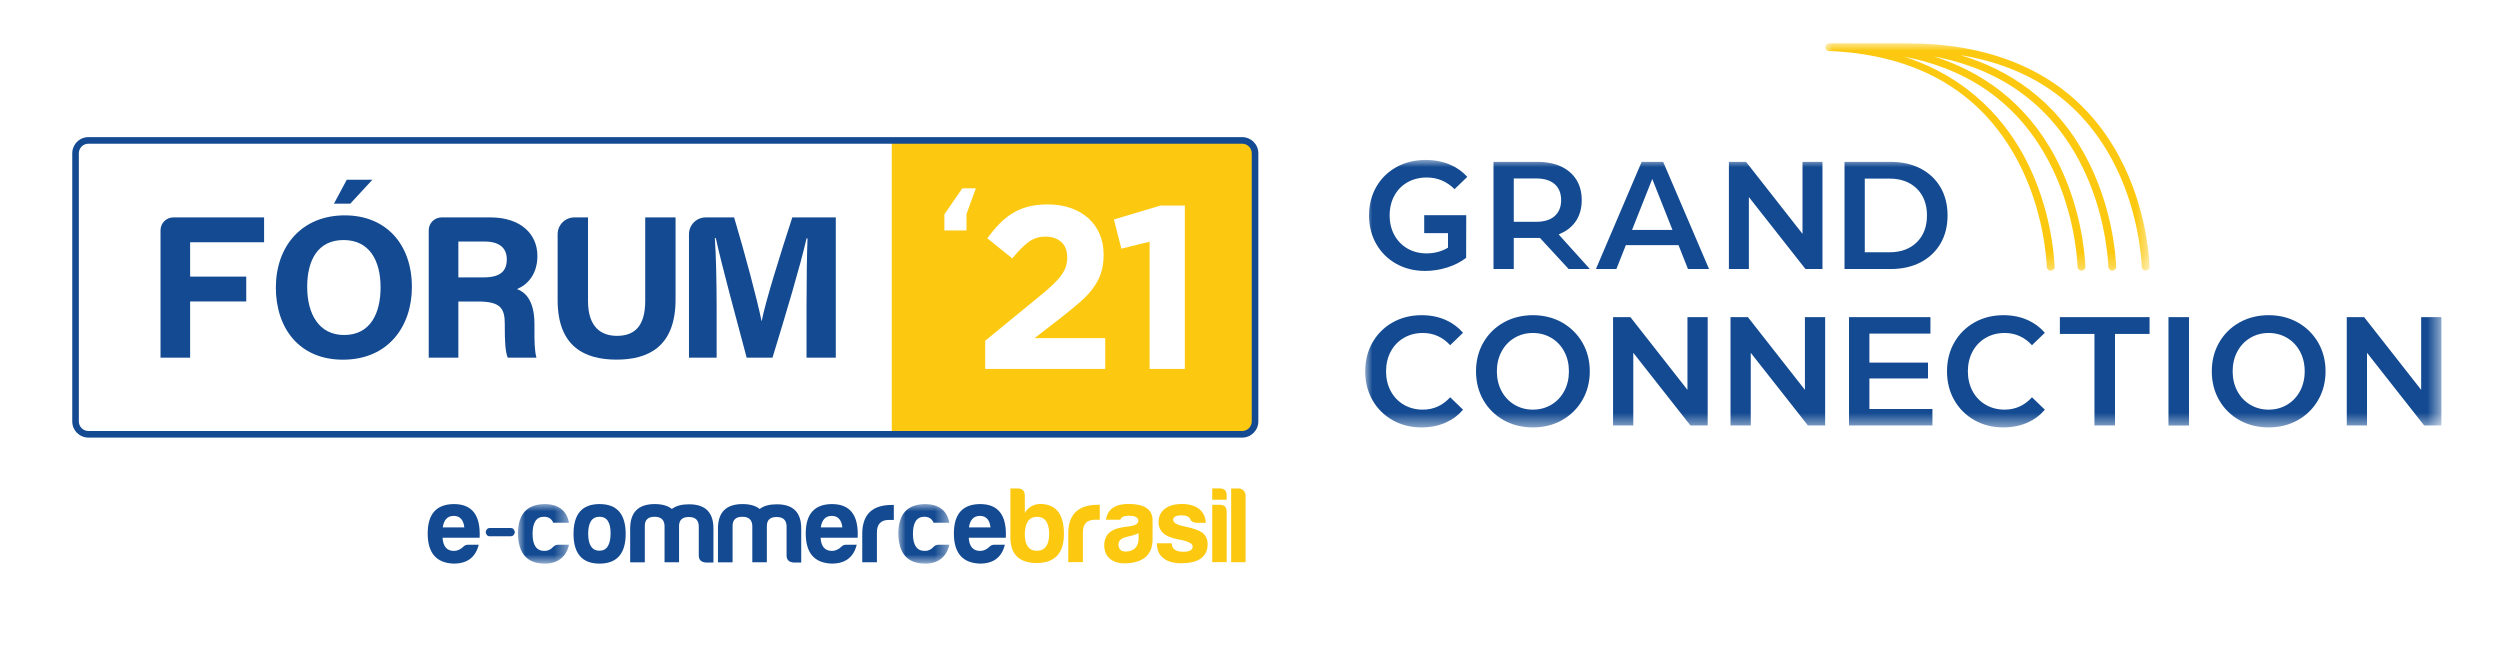
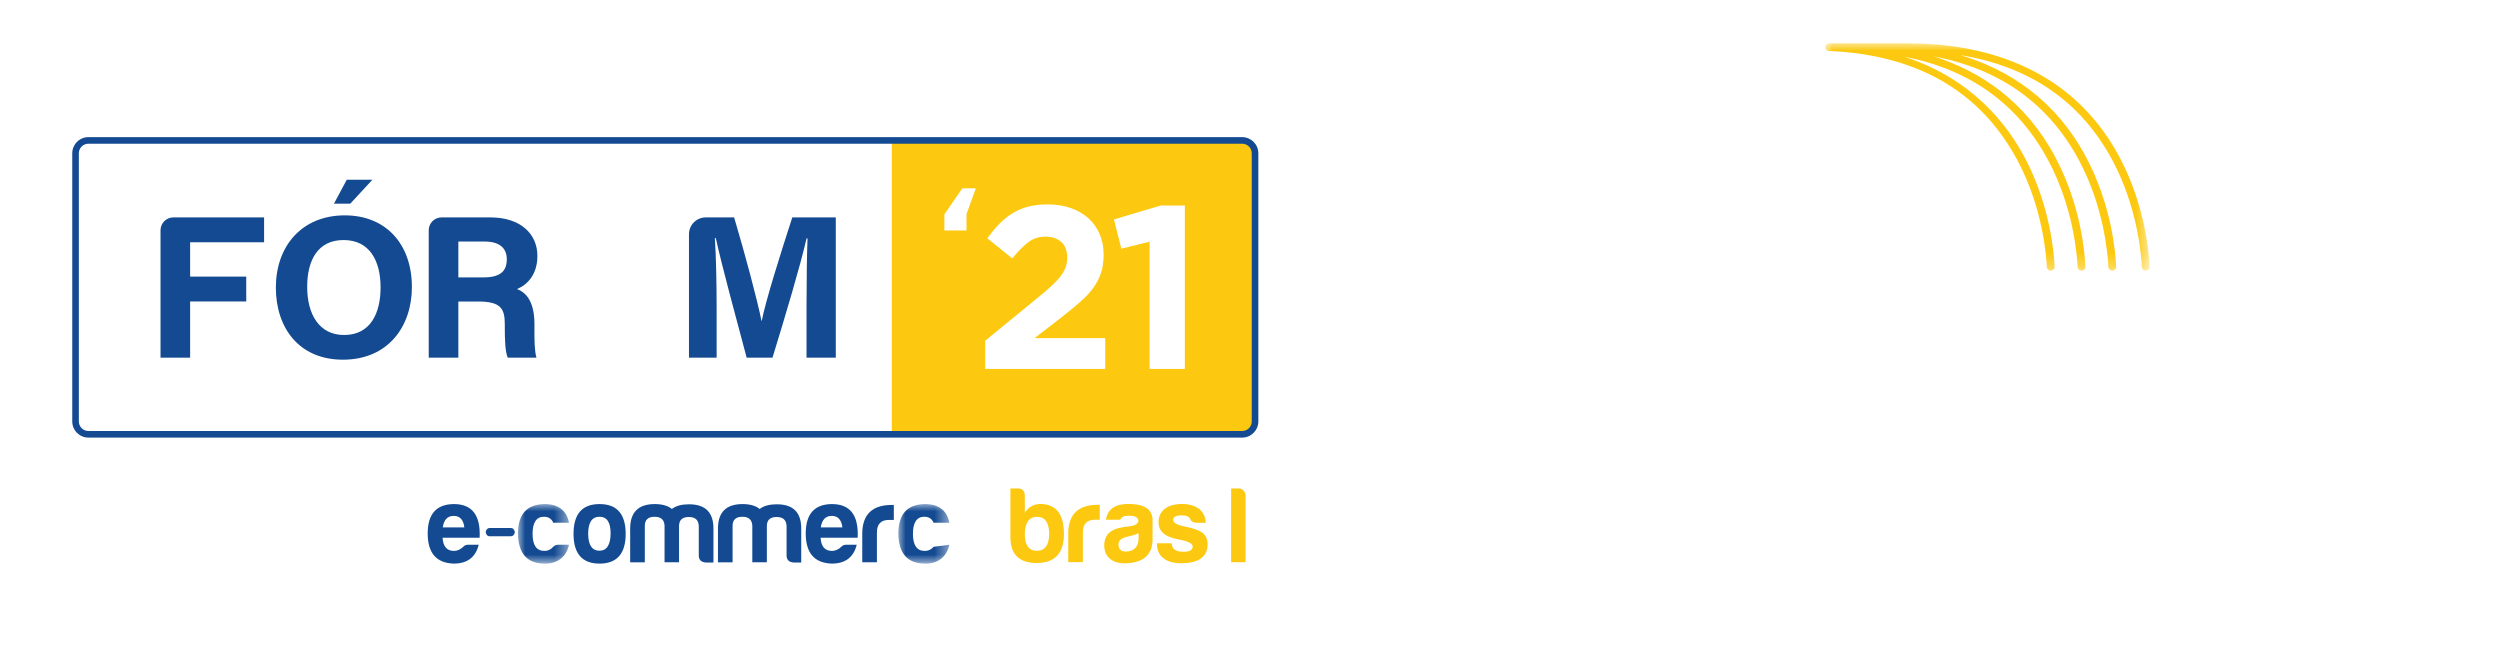
<svg xmlns="http://www.w3.org/2000/svg" xmlns:xlink="http://www.w3.org/1999/xlink" width="173px" height="46px" viewBox="0 0 173 46" version="1.1">
  <title>forum-21</title>
  <defs>
    <polygon id="path-1" points="2.01761808e-14 0 74.472 0 74.472 18.51 2.01761808e-14 18.51" />
    <polygon id="path-3" points="0 0 22.445 0 22.445 15.731 0 15.731" />
    <polygon id="path-5" points="0 0 3.533 0 3.533 4.119 0 4.119" />
    <polygon id="path-7" points="0 0 3.533 0 3.533 4.119 0 4.119" />
  </defs>
  <g id="forum-21" stroke="none" stroke-width="1" fill="none" fill-rule="evenodd">
    <g id="Group-55" transform="translate(5, 3)">
      <g id="Group-3" transform="translate(89.472, 8.068)">
        <mask id="mask-2" fill="white">
          <use xlink:href="#path-1" />
        </mask>
        <g id="Clip-2" />
-         <path d="M38.874,3.84 C38.874,3.065 38.636,2.44 38.167,1.981 C37.699,1.524 37.067,1.292 36.289,1.292 L34.571,1.292 L34.571,6.389 L36.289,6.389 C37.067,6.389 37.699,6.157 38.167,5.7 C38.636,5.241 38.874,4.616 38.874,3.84 L38.874,3.84 Z M40.299,3.84 C40.299,4.582 40.133,5.238 39.808,5.793 C39.482,6.346 39.02,6.781 38.433,7.086 C37.841,7.393 37.148,7.548 36.375,7.548 L33.168,7.548 L33.168,0.132 L36.375,0.132 C37.148,0.132 37.841,0.288 38.433,0.595 C39.02,0.9 39.482,1.335 39.808,1.888 C40.133,2.443 40.299,3.099 40.299,3.84 L40.299,3.84 Z M30.261,5.114 L26.355,0.132 L25.168,0.132 L25.168,7.548 L26.55,7.548 L26.55,2.568 L30.467,7.548 L31.643,7.548 L31.643,0.132 L30.261,0.132 L30.261,5.114 Z M21.264,4.844 L19.865,1.315 L18.465,4.844 L21.264,4.844 Z M20.619,0.132 L23.794,7.548 L22.336,7.548 L21.681,5.893 L18.037,5.893 L17.382,7.548 L15.966,7.548 L19.131,0.132 L20.619,0.132 Z M13.105,3.89 C13.406,3.625 13.559,3.252 13.559,2.781 C13.559,2.302 13.405,1.927 13.104,1.666 C12.808,1.411 12.38,1.281 11.83,1.281 L10.281,1.281 L10.281,4.281 L11.83,4.281 C12.38,4.281 12.81,4.149 13.105,3.89 L13.105,3.89 Z M13.387,5.154 L15.547,7.548 L14.079,7.548 L12.093,5.397 L10.281,5.397 L10.281,7.548 L8.878,7.548 L8.878,0.132 L11.925,0.132 C12.554,0.132 13.107,0.242 13.566,0.459 C14.019,0.674 14.372,0.981 14.616,1.373 C14.86,1.765 14.984,2.24 14.984,2.781 C14.984,3.322 14.858,3.794 14.612,4.183 C14.365,4.571 14.008,4.873 13.552,5.079 L13.387,5.154 Z M2.932,1.543 C3.319,1.325 3.768,1.215 4.265,1.215 C5.003,1.215 5.646,1.486 6.182,2.022 L7.065,1.171 C6.739,0.81 6.342,0.527 5.884,0.329 C5.377,0.111 4.804,0 4.181,0 C3.435,0 2.756,0.166 2.162,0.493 C1.57,0.82 1.102,1.279 0.769,1.859 C0.435,2.439 0.266,3.106 0.266,3.84 C0.266,4.575 0.435,5.241 0.769,5.822 C1.102,6.402 1.567,6.861 2.152,7.188 C2.739,7.515 3.411,7.681 4.149,7.681 C4.665,7.681 5.186,7.598 5.697,7.435 C6.18,7.28 6.613,7.059 6.985,6.777 L6.992,3.826 L4.083,3.826 L4.083,5.064 L5.729,5.064 L5.729,6.072 L5.65,6.116 C5.234,6.349 4.76,6.466 4.244,6.466 C3.753,6.466 3.31,6.353 2.925,6.131 C2.539,5.908 2.233,5.593 2.016,5.194 C1.8,4.798 1.691,4.343 1.691,3.84 C1.691,3.331 1.8,2.871 2.016,2.475 C2.233,2.076 2.542,1.763 2.932,1.543 L2.932,1.543 Z M74.473,18.376 L74.473,10.878 L73.072,10.878 L73.072,15.909 L69.126,10.878 L67.924,10.878 L67.924,18.376 L69.325,18.376 L69.325,13.345 L73.281,18.376 L74.473,18.376 Z M63.795,12.314 C64.174,12.539 64.475,12.857 64.691,13.26 C64.904,13.66 65.013,14.12 65.013,14.626 C65.013,15.133 64.904,15.593 64.691,15.993 C64.475,16.396 64.174,16.714 63.795,16.939 C63.417,17.165 62.987,17.279 62.52,17.279 C62.053,17.279 61.624,17.165 61.245,16.939 C60.866,16.714 60.565,16.396 60.35,15.993 C60.136,15.593 60.027,15.133 60.027,14.626 C60.027,14.12 60.136,13.66 60.35,13.26 C60.565,12.857 60.866,12.539 61.245,12.314 C61.624,12.089 62.053,11.974 62.52,11.974 C62.987,11.974 63.416,12.089 63.795,12.314 L63.795,12.314 Z M64.538,18.006 C65.13,17.672 65.603,17.206 65.943,16.618 C66.284,16.031 66.456,15.361 66.456,14.626 C66.456,13.892 66.284,13.222 65.943,12.635 C65.603,12.049 65.13,11.582 64.538,11.247 C63.944,10.913 63.266,10.743 62.52,10.743 C61.774,10.743 61.094,10.913 60.497,11.247 C59.901,11.582 59.429,12.049 59.092,12.635 C58.754,13.222 58.584,13.892 58.584,14.626 C58.584,15.362 58.754,16.032 59.092,16.619 C59.429,17.206 59.902,17.672 60.497,18.006 C61.094,18.341 61.774,18.51 62.52,18.51 C63.266,18.51 63.944,18.341 64.538,18.006 L64.538,18.006 Z M55.586,18.377 L57.008,18.377 L57.008,10.878 L55.586,10.878 L55.586,18.377 Z M51.886,18.376 L51.886,12.041 L54.278,12.041 L54.278,10.878 L48.071,10.878 L48.071,12.041 L50.464,12.041 L50.464,18.376 L51.886,18.376 Z M45.854,18.167 C46.313,17.96 46.708,17.663 47.032,17.283 L46.141,16.423 C45.626,16.991 44.99,17.279 44.251,17.279 C43.763,17.279 43.319,17.165 42.935,16.94 C42.548,16.715 42.243,16.396 42.027,15.993 C41.813,15.593 41.704,15.133 41.704,14.626 C41.704,14.12 41.813,13.66 42.027,13.26 C42.243,12.857 42.548,12.539 42.935,12.314 C43.32,12.088 43.763,11.974 44.251,11.974 C44.99,11.974 45.625,12.258 46.14,12.82 L47.031,11.961 C46.709,11.587 46.315,11.294 45.859,11.086 C45.357,10.858 44.788,10.743 44.166,10.743 C43.427,10.743 42.754,10.911 42.164,11.242 C41.575,11.573 41.106,12.038 40.769,12.623 C40.432,13.21 40.261,13.884 40.261,14.626 C40.261,15.369 40.432,16.043 40.769,16.631 C41.106,17.216 41.575,17.68 42.164,18.011 C42.753,18.342 43.423,18.51 44.155,18.51 C44.777,18.51 45.35,18.395 45.854,18.167 L45.854,18.167 Z M39.253,18.376 L39.253,17.235 L34.89,17.235 L34.89,15.12 L38.946,15.12 L38.946,14.022 L34.89,14.022 L34.89,12.019 L39.114,12.019 L39.114,10.878 L33.479,10.878 L33.479,18.376 L39.253,18.376 Z M31.828,18.376 L31.828,10.878 L30.428,10.878 L30.428,15.909 L26.482,10.878 L25.28,10.878 L25.28,18.376 L26.68,18.376 L26.68,13.345 L30.637,18.376 L31.828,18.376 Z M23.7,18.376 L23.7,10.878 L22.3,10.878 L22.3,15.909 L18.353,10.878 L17.152,10.878 L17.152,18.376 L18.552,18.376 L18.552,13.345 L22.508,18.376 L23.7,18.376 Z M12.879,12.314 C13.258,12.539 13.56,12.857 13.775,13.26 C13.989,13.66 14.097,14.12 14.097,14.626 C14.097,15.133 13.989,15.593 13.775,15.993 C13.56,16.396 13.258,16.714 12.879,16.939 C12.501,17.165 12.072,17.279 11.604,17.279 C11.137,17.279 10.708,17.165 10.33,16.939 C9.95,16.714 9.649,16.396 9.434,15.993 C9.22,15.593 9.111,15.133 9.111,14.626 C9.111,14.12 9.22,13.66 9.434,13.26 C9.649,12.857 9.95,12.539 10.33,12.314 C10.708,12.089 11.137,11.974 11.604,11.974 C12.072,11.974 12.5,12.089 12.879,12.314 L12.879,12.314 Z M13.622,18.006 C14.214,17.672 14.687,17.206 15.028,16.618 C15.368,16.031 15.541,15.361 15.541,14.626 C15.541,13.892 15.368,13.222 15.028,12.635 C14.687,12.049 14.214,11.582 13.622,11.247 C13.029,10.913 12.35,10.743 11.604,10.743 C10.858,10.743 10.178,10.913 9.581,11.247 C8.985,11.582 8.513,12.049 8.176,12.635 C7.839,13.222 7.668,13.892 7.668,14.626 C7.668,15.362 7.839,16.032 8.176,16.619 C8.513,17.206 8.986,17.672 9.581,18.006 C10.178,18.341 10.858,18.51 11.604,18.51 C12.35,18.51 13.029,18.341 13.622,18.006 L13.622,18.006 Z M3.894,18.51 C3.162,18.51 2.492,18.342 1.902,18.011 C1.314,17.68 0.845,17.216 0.508,16.631 C0.171,16.043 2.01761808e-14,15.369 2.01761808e-14,14.626 C2.01761808e-14,13.884 0.171,13.21 0.508,12.623 C0.845,12.038 1.314,11.573 1.902,11.242 C2.492,10.911 3.165,10.743 3.904,10.743 C4.526,10.743 5.096,10.858 5.597,11.086 C6.053,11.294 6.447,11.587 6.77,11.961 L5.879,12.82 C5.363,12.258 4.729,11.974 3.99,11.974 C3.502,11.974 3.059,12.088 2.673,12.314 C2.287,12.539 1.981,12.857 1.766,13.26 C1.552,13.66 1.443,14.12 1.443,14.626 C1.443,15.133 1.552,15.593 1.766,15.993 C1.981,16.396 2.287,16.715 2.673,16.94 C3.058,17.165 3.501,17.279 3.99,17.279 C4.729,17.279 5.365,16.991 5.88,16.423 L6.771,17.283 C6.447,17.663 6.051,17.96 5.592,18.167 C5.088,18.395 4.516,18.51 3.894,18.51 L3.894,18.51 Z" id="Fill-1" fill="#134A91" mask="url(#mask-2)" />
      </g>
      <g id="Group-6" transform="translate(121.307, 0)">
        <mask id="mask-4" fill="white">
          <use xlink:href="#path-3" />
        </mask>
        <g id="Clip-5" />
        <path d="M19.88,8.108 C21.59,11.313 21.864,14.56 21.907,15.477 C21.913,15.62 22.032,15.731 22.175,15.731 L22.176,15.731 C22.329,15.731 22.452,15.604 22.445,15.451 C22.404,14.482 22.134,11.201 20.364,7.874 C16.902,1.366 10.494,-7.09886254e-05 5.729,-7.09886254e-05 L3.416,-7.09886254e-05 L0.268,-7.09886254e-05 C0.12,-7.09886254e-05 0,0.121 0,0.269 C0,0.417 0.12,0.537 0.268,0.537 L0.39,0.537 L0.425,0.534 C6.621,0.844 10.982,3.514 13.46,8.404 C15.033,11.506 15.29,14.583 15.333,15.475 C15.339,15.618 15.458,15.731 15.602,15.731 C15.755,15.731 15.877,15.605 15.871,15.453 C15.831,14.518 15.578,11.405 13.949,8.179 C12.605,5.521 10.095,2.428 5.46,0.921 C10.001,1.798 13.351,4.2 15.436,8.108 C17.147,11.313 17.42,14.56 17.463,15.477 C17.47,15.62 17.588,15.731 17.732,15.731 L17.732,15.731 C17.886,15.731 18.008,15.604 18.001,15.451 C17.96,14.482 17.69,11.201 15.92,7.874 C13.851,3.985 10.729,1.932 7.535,0.91 C12.104,1.779 15.473,4.185 17.567,8.108 C19.277,11.313 19.55,14.56 19.594,15.477 C19.6,15.62 19.719,15.731 19.862,15.731 L19.862,15.731 C20.015,15.731 20.137,15.604 20.131,15.451 C20.09,14.482 19.821,11.201 18.05,7.874 C15.916,3.864 12.665,1.808 9.368,0.819 C14.185,1.606 17.713,4.047 19.88,8.108" id="Fill-4" fill="#FCC910" mask="url(#mask-4)" />
      </g>
      <path d="M25.639,33.495 L27.132,33.495 C27.073,32.97 26.824,32.699 26.398,32.699 C25.97,32.699 25.714,32.97 25.639,33.495 M26.396,36.001 C25.196,35.964 24.596,35.266 24.596,33.915 C24.596,32.564 25.204,31.89 26.412,31.882 C27.673,31.882 28.265,32.656 28.19,34.209 L25.625,34.209 C25.661,34.817 25.924,35.123 26.412,35.123 C26.645,35.123 26.863,35.025 27.057,34.838 C27.147,34.74 27.259,34.695 27.394,34.695 L28.129,34.695 C27.913,35.536 27.372,36.001 26.396,36.001" id="Fill-7" fill="#134A91" />
      <path d="M28.887,33.537 L30.352,33.537 C30.497,33.537 30.589,33.635 30.631,33.83 C30.587,34.016 30.494,34.109 30.352,34.109 L28.887,34.109 C28.728,34.109 28.635,34.006 28.608,33.801 C28.658,33.625 28.75,33.537 28.887,33.537" id="Fill-9" fill="#134A91" />
      <g id="Group-13" transform="translate(30.842, 31.882)">
        <mask id="mask-6" fill="white">
          <use xlink:href="#path-5" />
        </mask>
        <g id="Clip-12" />
        <path d="M1.845,4.119 C0.645,4.119 0.029,3.429 0,2.063 C0,0.706 0.608,0.022 1.831,0 C2.791,0 3.361,0.428 3.533,1.29 L2.445,1.29 C2.325,1.02 2.115,0.877 1.8,0.877 C1.275,0.877 1.012,1.276 1.012,2.063 C1.012,2.851 1.29,3.249 1.845,3.241 C2.078,3.241 2.28,3.143 2.445,2.955 C2.543,2.858 2.655,2.813 2.782,2.813 L3.533,2.813 C3.354,3.625 2.769,4.141 1.845,4.119" id="Fill-11" fill="#134A91" mask="url(#mask-6)" />
      </g>
      <path d="M35.701,33.946 C35.709,34.719 35.971,35.109 36.481,35.109 C36.991,35.109 37.246,34.703 37.254,33.915 C37.254,33.142 36.999,32.76 36.489,32.76 C35.963,32.76 35.701,33.158 35.701,33.946 M38.297,33.946 C38.297,35.312 37.689,36.002 36.489,36.002 C35.288,36.002 34.688,35.312 34.688,33.946 C34.688,32.566 35.288,31.882 36.489,31.882 C37.689,31.882 38.297,32.566 38.297,33.946" id="Fill-14" fill="#134A91" />
      <path d="M39.621,33.376 L39.621,35.912 L38.608,35.912 L38.608,33.578 C38.608,32.445 39.177,31.882 40.31,31.882 C40.82,31.882 41.21,31.995 41.495,32.22 C41.782,32.001 42.171,31.897 42.682,31.897 C43.814,31.897 44.378,32.46 44.37,33.592 L44.37,35.926 L43.852,35.926 C43.521,35.903 43.355,35.746 43.355,35.43 L43.355,33.39 C43.333,32.978 43.108,32.776 42.665,32.776 C42.223,32.776 41.998,32.978 41.99,33.39 L41.99,35.911 L40.987,35.911 L40.987,33.376 C40.964,32.963 40.739,32.761 40.297,32.761 C39.853,32.76 39.628,32.962 39.621,33.376" id="Fill-16" fill="#134A91" />
      <path d="M45.695,33.376 L45.695,35.912 L44.683,35.912 L44.683,33.578 C44.683,32.445 45.252,31.882 46.385,31.882 C46.896,31.882 47.286,31.995 47.571,32.22 C47.856,32.001 48.247,31.897 48.757,31.897 C49.889,31.897 50.453,32.46 50.445,33.592 L50.445,35.926 L49.927,35.926 C49.596,35.903 49.431,35.746 49.431,35.43 L49.431,33.39 C49.409,32.978 49.184,32.776 48.741,32.776 C48.298,32.776 48.073,32.978 48.066,33.39 L48.066,35.911 L47.06,35.911 L47.06,33.376 C47.037,32.963 46.812,32.761 46.37,32.761 C45.928,32.76 45.702,32.962 45.695,33.376" id="Fill-18" fill="#134A91" />
      <path d="M51.798,33.495 L53.292,33.495 C53.232,32.97 52.984,32.699 52.557,32.699 C52.13,32.699 51.874,32.97 51.798,33.495 M52.557,36.001 C51.357,35.964 50.757,35.266 50.757,33.915 C50.757,32.564 51.363,31.89 52.571,31.882 C53.833,31.882 54.425,32.656 54.35,34.209 L51.784,34.209 C51.821,34.817 52.084,35.123 52.571,35.123 C52.804,35.123 53.022,35.025 53.217,34.838 C53.307,34.74 53.419,34.695 53.554,34.695 L54.289,34.695 C54.072,35.536 53.531,36.001 52.557,36.001" id="Fill-20" fill="#134A91" />
      <path d="M54.668,33.864 C54.699,32.58 55.381,31.943 56.709,31.943 L56.852,31.943 L56.852,32.978 L56.515,32.978 C55.959,32.978 55.682,33.27 55.682,33.848 L55.682,35.911 L54.668,35.911 L54.668,33.864 Z" id="Fill-22" fill="#134A91" />
      <g id="Group-26" transform="translate(57.163, 31.882)">
        <mask id="mask-8" fill="white">
          <use xlink:href="#path-7" />
        </mask>
        <g id="Clip-25" />
-         <path d="M1.845,4.119 C0.645,4.119 0.029,3.429 0,2.063 C0,0.706 0.608,0.022 1.831,0 C2.791,0 3.361,0.428 3.533,1.29 L2.445,1.29 C2.325,1.02 2.115,0.877 1.8,0.877 C1.275,0.877 1.012,1.276 1.012,2.063 C1.012,2.851 1.29,3.249 1.845,3.241 C2.078,3.241 2.28,3.143 2.445,2.955 C2.543,2.858 2.655,2.813 2.782,2.813 L3.533,2.813 C3.354,3.625 2.769,4.141 1.845,4.119" id="Fill-24" fill="#134A91" mask="url(#mask-8)" />
+         <path d="M1.845,4.119 C0.645,4.119 0.029,3.429 0,2.063 C0,0.706 0.608,0.022 1.831,0 C2.791,0 3.361,0.428 3.533,1.29 L2.445,1.29 C2.325,1.02 2.115,0.877 1.8,0.877 C1.275,0.877 1.012,1.276 1.012,2.063 C1.012,2.851 1.29,3.249 1.845,3.241 C2.078,3.241 2.28,3.143 2.445,2.955 L3.533,2.813 C3.354,3.625 2.769,4.141 1.845,4.119" id="Fill-24" fill="#134A91" mask="url(#mask-8)" />
      </g>
-       <path d="M62.051,33.495 L63.544,33.495 C63.485,32.97 63.236,32.699 62.81,32.699 C62.382,32.699 62.126,32.97 62.051,33.495 M62.81,36.001 C61.609,35.964 61.009,35.266 61.009,33.915 C61.009,32.564 61.616,31.89 62.824,31.882 C64.085,31.882 64.677,32.656 64.602,34.209 L62.037,34.209 C62.073,34.817 62.336,35.123 62.824,35.123 C63.057,35.123 63.275,35.025 63.469,34.838 C63.559,34.74 63.671,34.695 63.806,34.695 L64.541,34.695 C64.324,35.536 63.784,36.001 62.81,36.001" id="Fill-27" fill="#134A91" />
      <path d="M65.917,33.906 C65.909,34.708 66.181,35.114 66.75,35.114 C67.32,35.114 67.605,34.708 67.605,33.906 C67.583,33.141 67.305,32.765 66.765,32.765 C66.224,32.765 65.948,33.141 65.917,33.906 L65.917,33.906 Z M65.917,32.488 C66.172,32.075 66.548,31.873 67.042,31.873 C68.099,31.91 68.625,32.601 68.625,33.951 C68.625,35.272 68.011,35.939 66.78,35.962 C65.542,35.97 64.919,35.376 64.919,34.184 L64.919,30.8 L65.422,30.8 C65.752,30.8 65.917,30.973 65.917,31.302 L65.917,32.488 Z" id="Fill-29" fill="#FCC910" />
      <path d="M68.922,33.853 C68.952,32.57 69.635,31.932 70.963,31.932 L71.105,31.932 L71.105,32.967 L70.768,32.967 C70.213,32.967 69.936,33.26 69.936,33.838 L69.936,35.9 L68.923,35.9 L68.923,33.853 L68.922,33.853 Z" id="Fill-31" fill="#FCC910" />
      <path d="M73.79,34.274 L73.79,33.906 C73.557,34.004 73.288,34.086 72.994,34.146 C72.597,34.222 72.395,34.41 72.395,34.702 C72.417,35.016 72.582,35.167 72.896,35.167 C73.453,35.166 73.79,34.836 73.79,34.274 M72.529,32.967 L71.531,32.967 C71.651,32.233 72.168,31.872 73.085,31.872 C74.18,31.872 74.735,32.231 74.758,32.967 L74.758,34.318 C74.758,35.414 74.098,35.902 73.025,35.976 C72.072,36.051 71.412,35.609 71.412,34.731 C71.435,33.778 72.125,33.522 73.131,33.425 C73.559,33.372 73.776,33.245 73.776,33.027 C73.753,32.803 73.543,32.69 73.131,32.69 C72.778,32.69 72.582,32.78 72.529,32.967" id="Fill-33" fill="#FCC910" />
      <path d="M76.903,35.182 C77.323,35.182 77.534,35.062 77.534,34.806 C77.534,34.604 77.189,34.439 76.506,34.318 C75.628,34.161 75.177,33.771 75.17,33.148 C75.17,32.293 75.845,31.888 76.754,31.873 C77.264,31.873 77.67,31.985 77.97,32.21 C78.262,32.443 78.421,32.765 78.443,33.178 L77.813,33.178 C77.58,33.17 77.429,33.087 77.37,32.931 C77.302,32.757 77.1,32.661 76.77,32.661 C76.38,32.661 76.184,32.765 76.184,32.969 C76.184,33.173 76.439,33.328 76.957,33.426 C77.633,33.561 78.076,33.734 78.292,33.936 C78.48,34.132 78.57,34.372 78.57,34.642 C78.57,35.617 77.805,35.977 76.754,35.977 C76.199,35.977 75.778,35.857 75.509,35.625 C75.209,35.4 75.058,35.055 75.058,34.596 L76.078,34.596 C76.1,35.031 76.415,35.182 76.903,35.182" id="Fill-35" fill="#FCC910" />
-       <path d="M79.405,31.932 C79.728,31.932 79.886,32.09 79.886,32.412 L79.886,35.901 L78.886,35.901 L78.886,31.932 L79.405,31.932 Z M79.405,30.799 C79.736,30.799 79.893,30.965 79.886,31.287 L79.886,31.58 L78.886,31.58 L78.886,30.799 L79.405,30.799 Z" id="Fill-37" fill="#FCC910" />
      <path d="M81.194,31.287 L81.194,35.902 L80.196,35.902 L80.196,30.8 L80.714,30.8 C80.976,30.8 81.194,31.024 81.194,31.287" id="Fill-39" fill="#FCC910" />
      <path d="M6.999,12.044 L13.275,12.044 L13.275,13.764 L8.157,13.764 L8.157,16.142 L12.04,16.142 L12.04,17.862 L8.157,17.862 L8.157,21.749 L6.108,21.749 L6.108,12.935 C6.108,12.443 6.507,12.044 6.999,12.044" id="Fill-41" fill="#134A91" />
      <path d="M20.768,9.439 L19.237,11.096 L18.109,11.096 L18.995,9.439 L20.768,9.439 Z M16.257,16.854 C16.257,18.749 17.088,20.182 18.809,20.182 C20.675,20.182 21.336,18.62 21.336,16.89 C21.336,15.054 20.584,13.611 18.775,13.611 C17.021,13.611 16.257,14.965 16.257,16.854 L16.257,16.854 Z M23.503,16.863 C23.503,19.565 21.881,21.89 18.729,21.89 C15.683,21.89 14.089,19.677 14.089,16.897 C14.089,14.072 15.85,11.903 18.865,11.903 C21.704,11.903 23.503,13.893 23.503,16.863 L23.503,16.863 Z" id="Fill-43" fill="#134A91" />
      <path d="M26.718,16.194 L28.478,16.194 C29.627,16.194 30.07,15.757 30.07,14.946 C30.07,14.156 29.554,13.714 28.528,13.714 L26.718,13.714 L26.718,16.194 Z M26.718,17.865 L26.718,21.749 L24.668,21.749 L24.668,12.935 C24.668,12.443 25.066,12.044 25.558,12.044 L28.932,12.044 C31.049,12.044 32.188,13.209 32.188,14.709 C32.188,16.01 31.479,16.716 30.777,17.004 C31.258,17.182 31.983,17.683 31.983,19.42 L31.983,19.899 C31.983,20.552 31.989,21.295 32.123,21.749 L30.133,21.749 C29.963,21.327 29.931,20.601 29.931,19.57 L29.931,19.428 C29.931,18.367 29.663,17.865 28.099,17.865 L26.718,17.865 Z" id="Fill-45" fill="#134A91" />
-       <path d="M35.69,12.044 L35.69,17.827 C35.69,19.689 36.648,20.241 37.694,20.241 C38.895,20.241 39.649,19.588 39.649,17.827 L39.649,12.044 L41.749,12.044 L41.749,17.722 C41.749,21.041 39.807,21.886 37.667,21.886 C35.476,21.886 33.588,21.005 33.588,17.763 L33.588,13.206 C33.588,12.564 34.109,12.044 34.75,12.044 L35.69,12.044 Z" id="Fill-47" fill="#134A91" />
      <path d="M50.812,18.109 C50.812,16.453 50.838,14.596 50.881,13.499 L50.813,13.499 C50.358,15.479 49.387,18.713 48.457,21.749 L46.669,21.749 C45.961,19.094 44.958,15.411 44.532,13.473 L44.467,13.473 C44.55,14.611 44.591,16.608 44.591,18.273 L44.591,21.749 L42.677,21.749 L42.677,13.206 C42.677,12.564 43.198,12.044 43.839,12.044 L45.801,12.044 C46.558,14.58 47.405,17.761 47.697,19.208 L47.713,19.208 C47.95,17.932 49.017,14.531 49.827,12.044 L52.837,12.044 L52.837,21.749 L50.812,21.749 L50.812,18.109 Z" id="Fill-49" fill="#134A91" />
      <path d="M76.991,22.531 L74.553,22.531 L74.553,13.727 L72.597,14.208 L72.084,12.187 L75.307,11.225 L76.991,11.225 L76.991,22.531 Z M71.482,22.531 L63.175,22.531 L63.175,20.578 L66.912,17.52 C67.265,17.232 67.564,16.974 67.81,16.744 C68.056,16.514 68.256,16.296 68.411,16.088 C68.566,15.88 68.678,15.677 68.748,15.479 C68.817,15.282 68.852,15.066 68.852,14.831 C68.852,14.351 68.713,13.988 68.436,13.742 C68.157,13.497 67.794,13.374 67.345,13.374 C66.906,13.374 66.519,13.497 66.182,13.743 C65.845,13.989 65.468,14.368 65.051,14.881 L63.319,13.487 C63.598,13.11 63.878,12.777 64.161,12.486 C64.445,12.195 64.749,11.95 65.076,11.751 C65.401,11.551 65.763,11.401 66.158,11.299 C66.554,11.196 67.002,11.145 67.505,11.145 C68.083,11.145 68.609,11.228 69.085,11.394 C69.561,11.559 69.967,11.792 70.304,12.091 C70.64,12.39 70.902,12.754 71.089,13.182 C71.276,13.609 71.37,14.086 71.37,14.609 L71.37,14.641 C71.37,15.111 71.308,15.531 71.186,15.9 C71.063,16.269 70.881,16.616 70.64,16.942 C70.4,17.269 70.092,17.595 69.718,17.921 C69.344,18.247 68.911,18.602 68.419,18.987 L66.591,20.399 L71.482,20.399 L71.482,22.531 Z M61.882,11.813 L61.882,12.948 L60.352,12.948 L60.352,11.832 L61.594,10.032 L62.53,10.032 L61.882,11.813 Z M80.926,6.731 L56.711,6.731 L56.711,27.126 L80.926,27.126 C81.451,27.126 81.877,26.7 81.877,26.174 L81.877,7.682 C81.877,7.157 81.451,6.731 80.926,6.731 L80.926,6.731 Z" id="Fill-51" fill="#FCC910" />
      <path d="M1.119,6.945 C0.753,6.945 0.456,7.243 0.456,7.607 L0.456,26.162 C0.456,26.528 0.753,26.825 1.119,26.825 L80.958,26.825 C81.324,26.825 81.621,26.528 81.621,26.162 L81.621,7.607 C81.621,7.243 81.324,6.945 80.958,6.945 L1.119,6.945 Z M80.958,27.282 L1.119,27.282 C0.502,27.282 -2.36439619e-15,26.78 -2.36439619e-15,26.162 L-2.36439619e-15,7.607 C-2.36439619e-15,6.991 0.502,6.489 1.119,6.489 L80.958,6.489 C81.575,6.489 82.077,6.991 82.077,7.607 L82.077,26.162 C82.077,26.78 81.575,27.282 80.958,27.282 L80.958,27.282 Z" id="Fill-53" fill="#134A91" />
    </g>
  </g>
</svg>